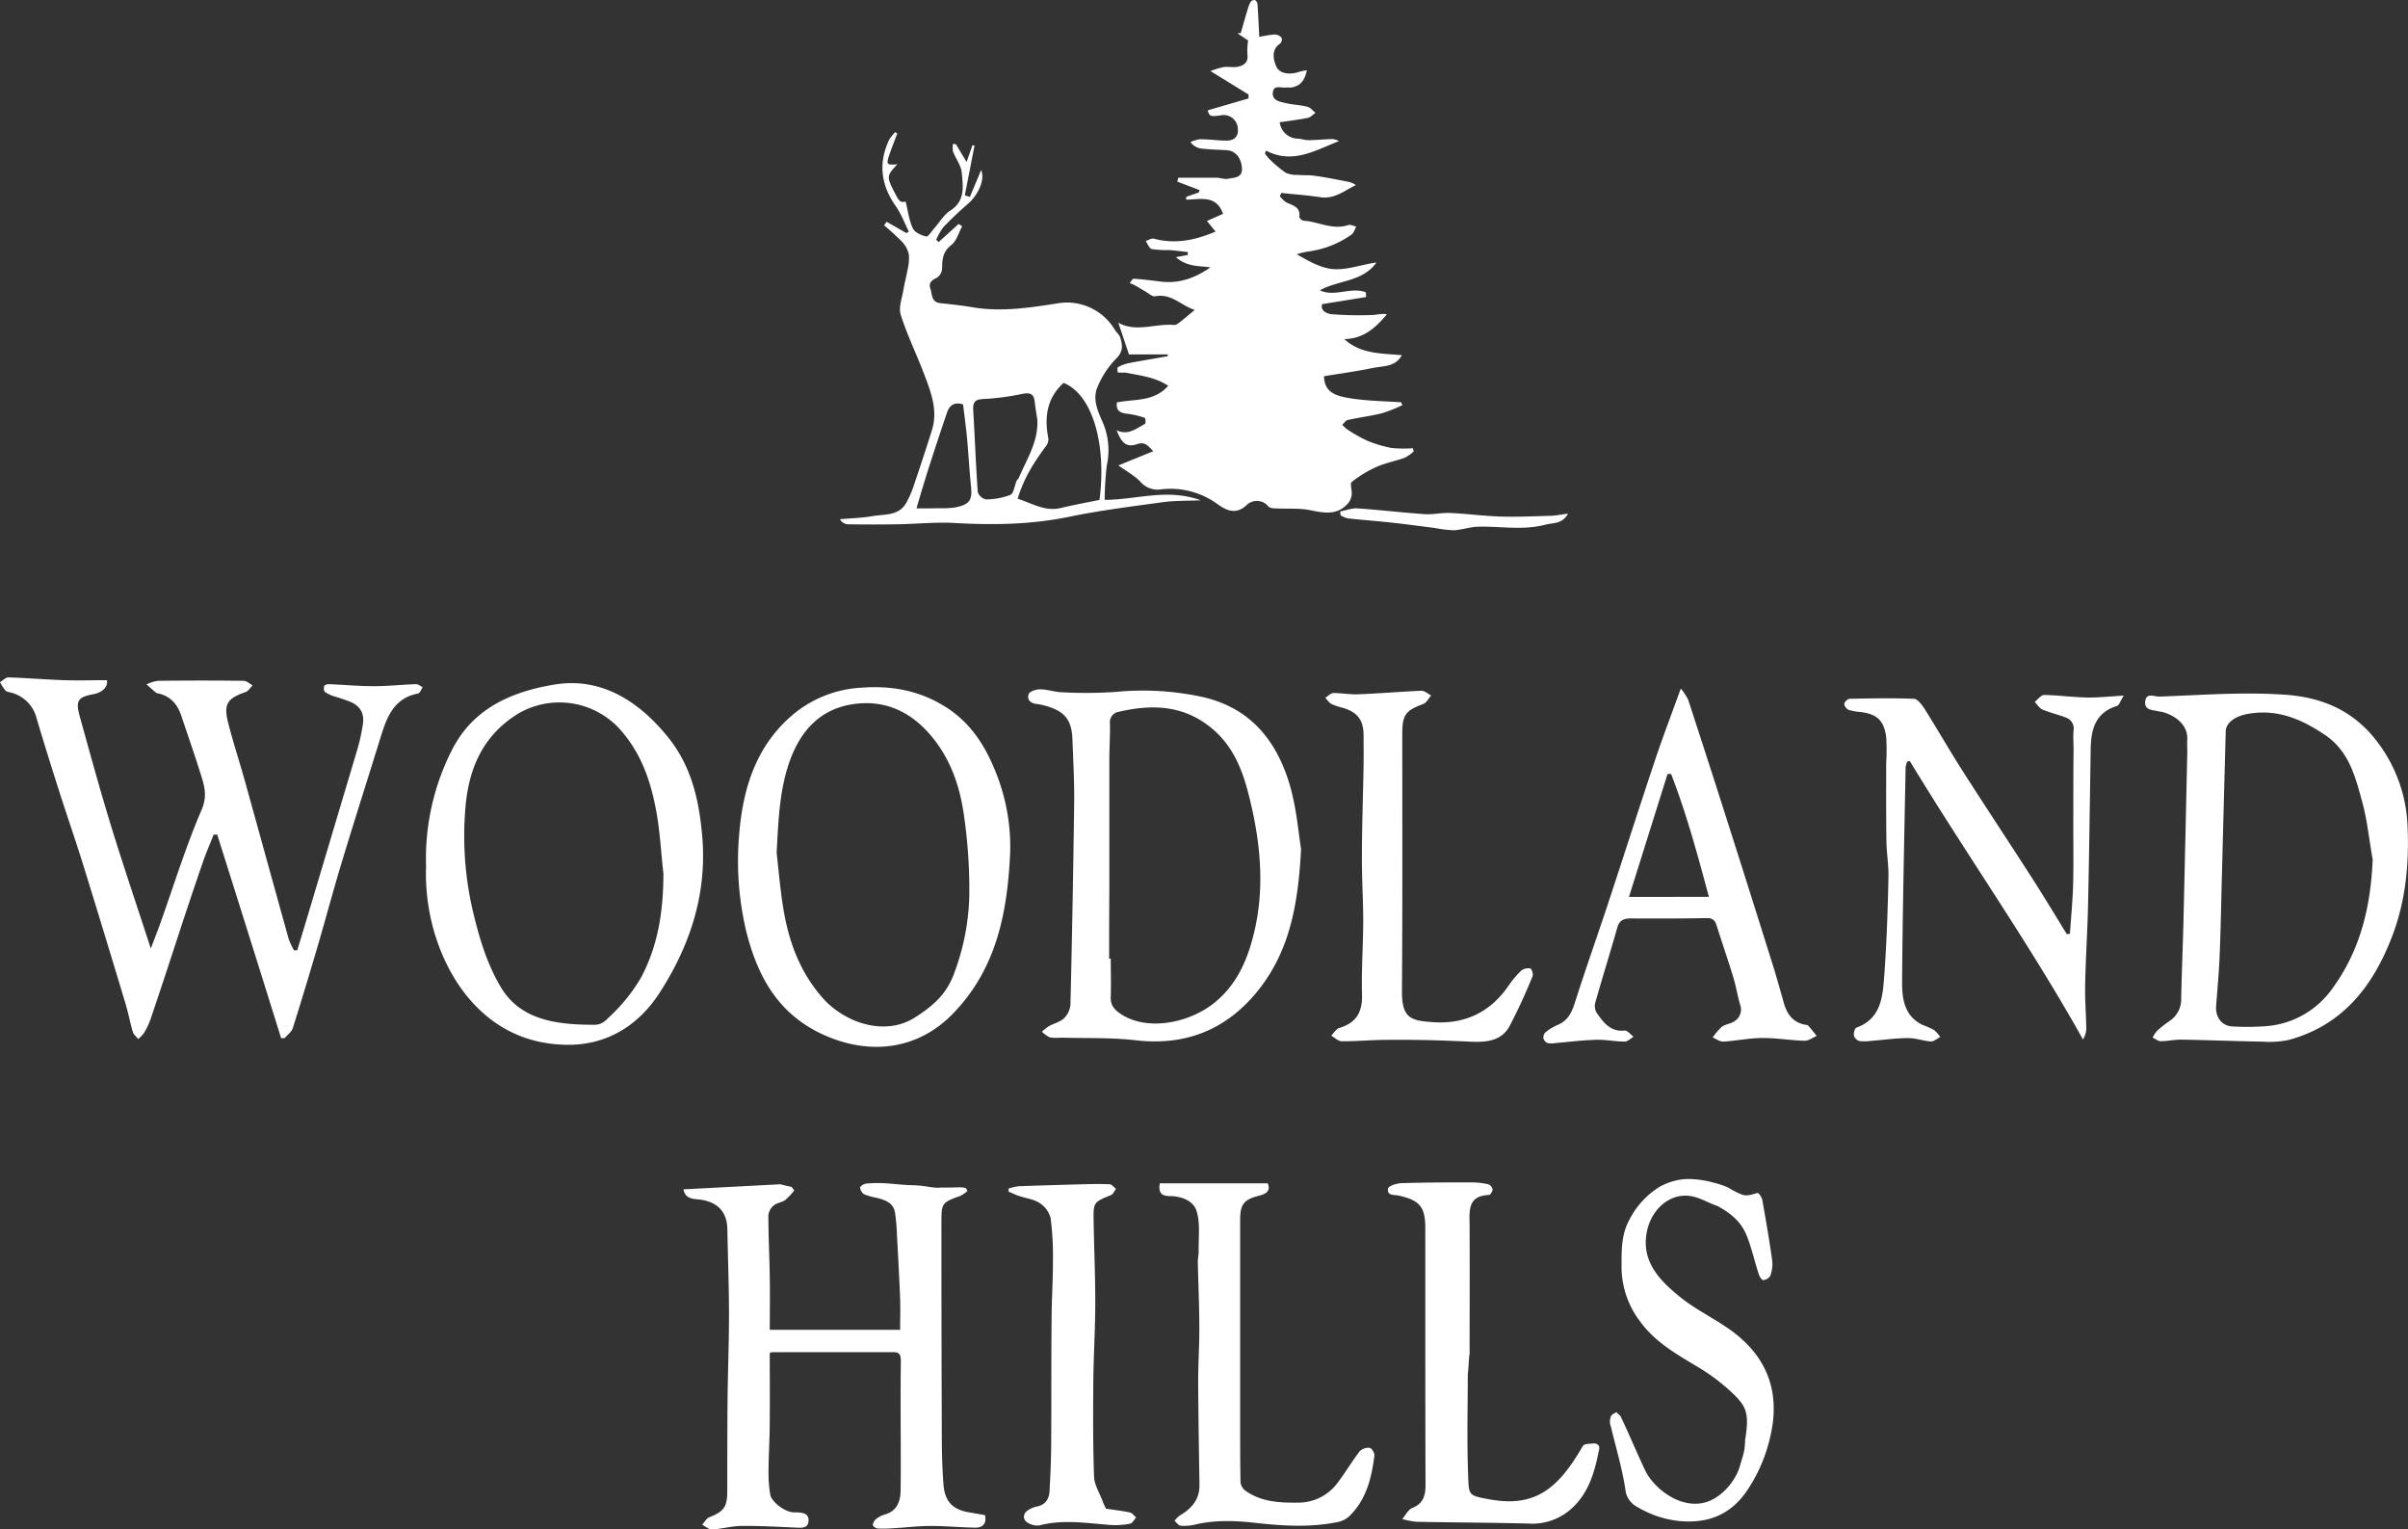
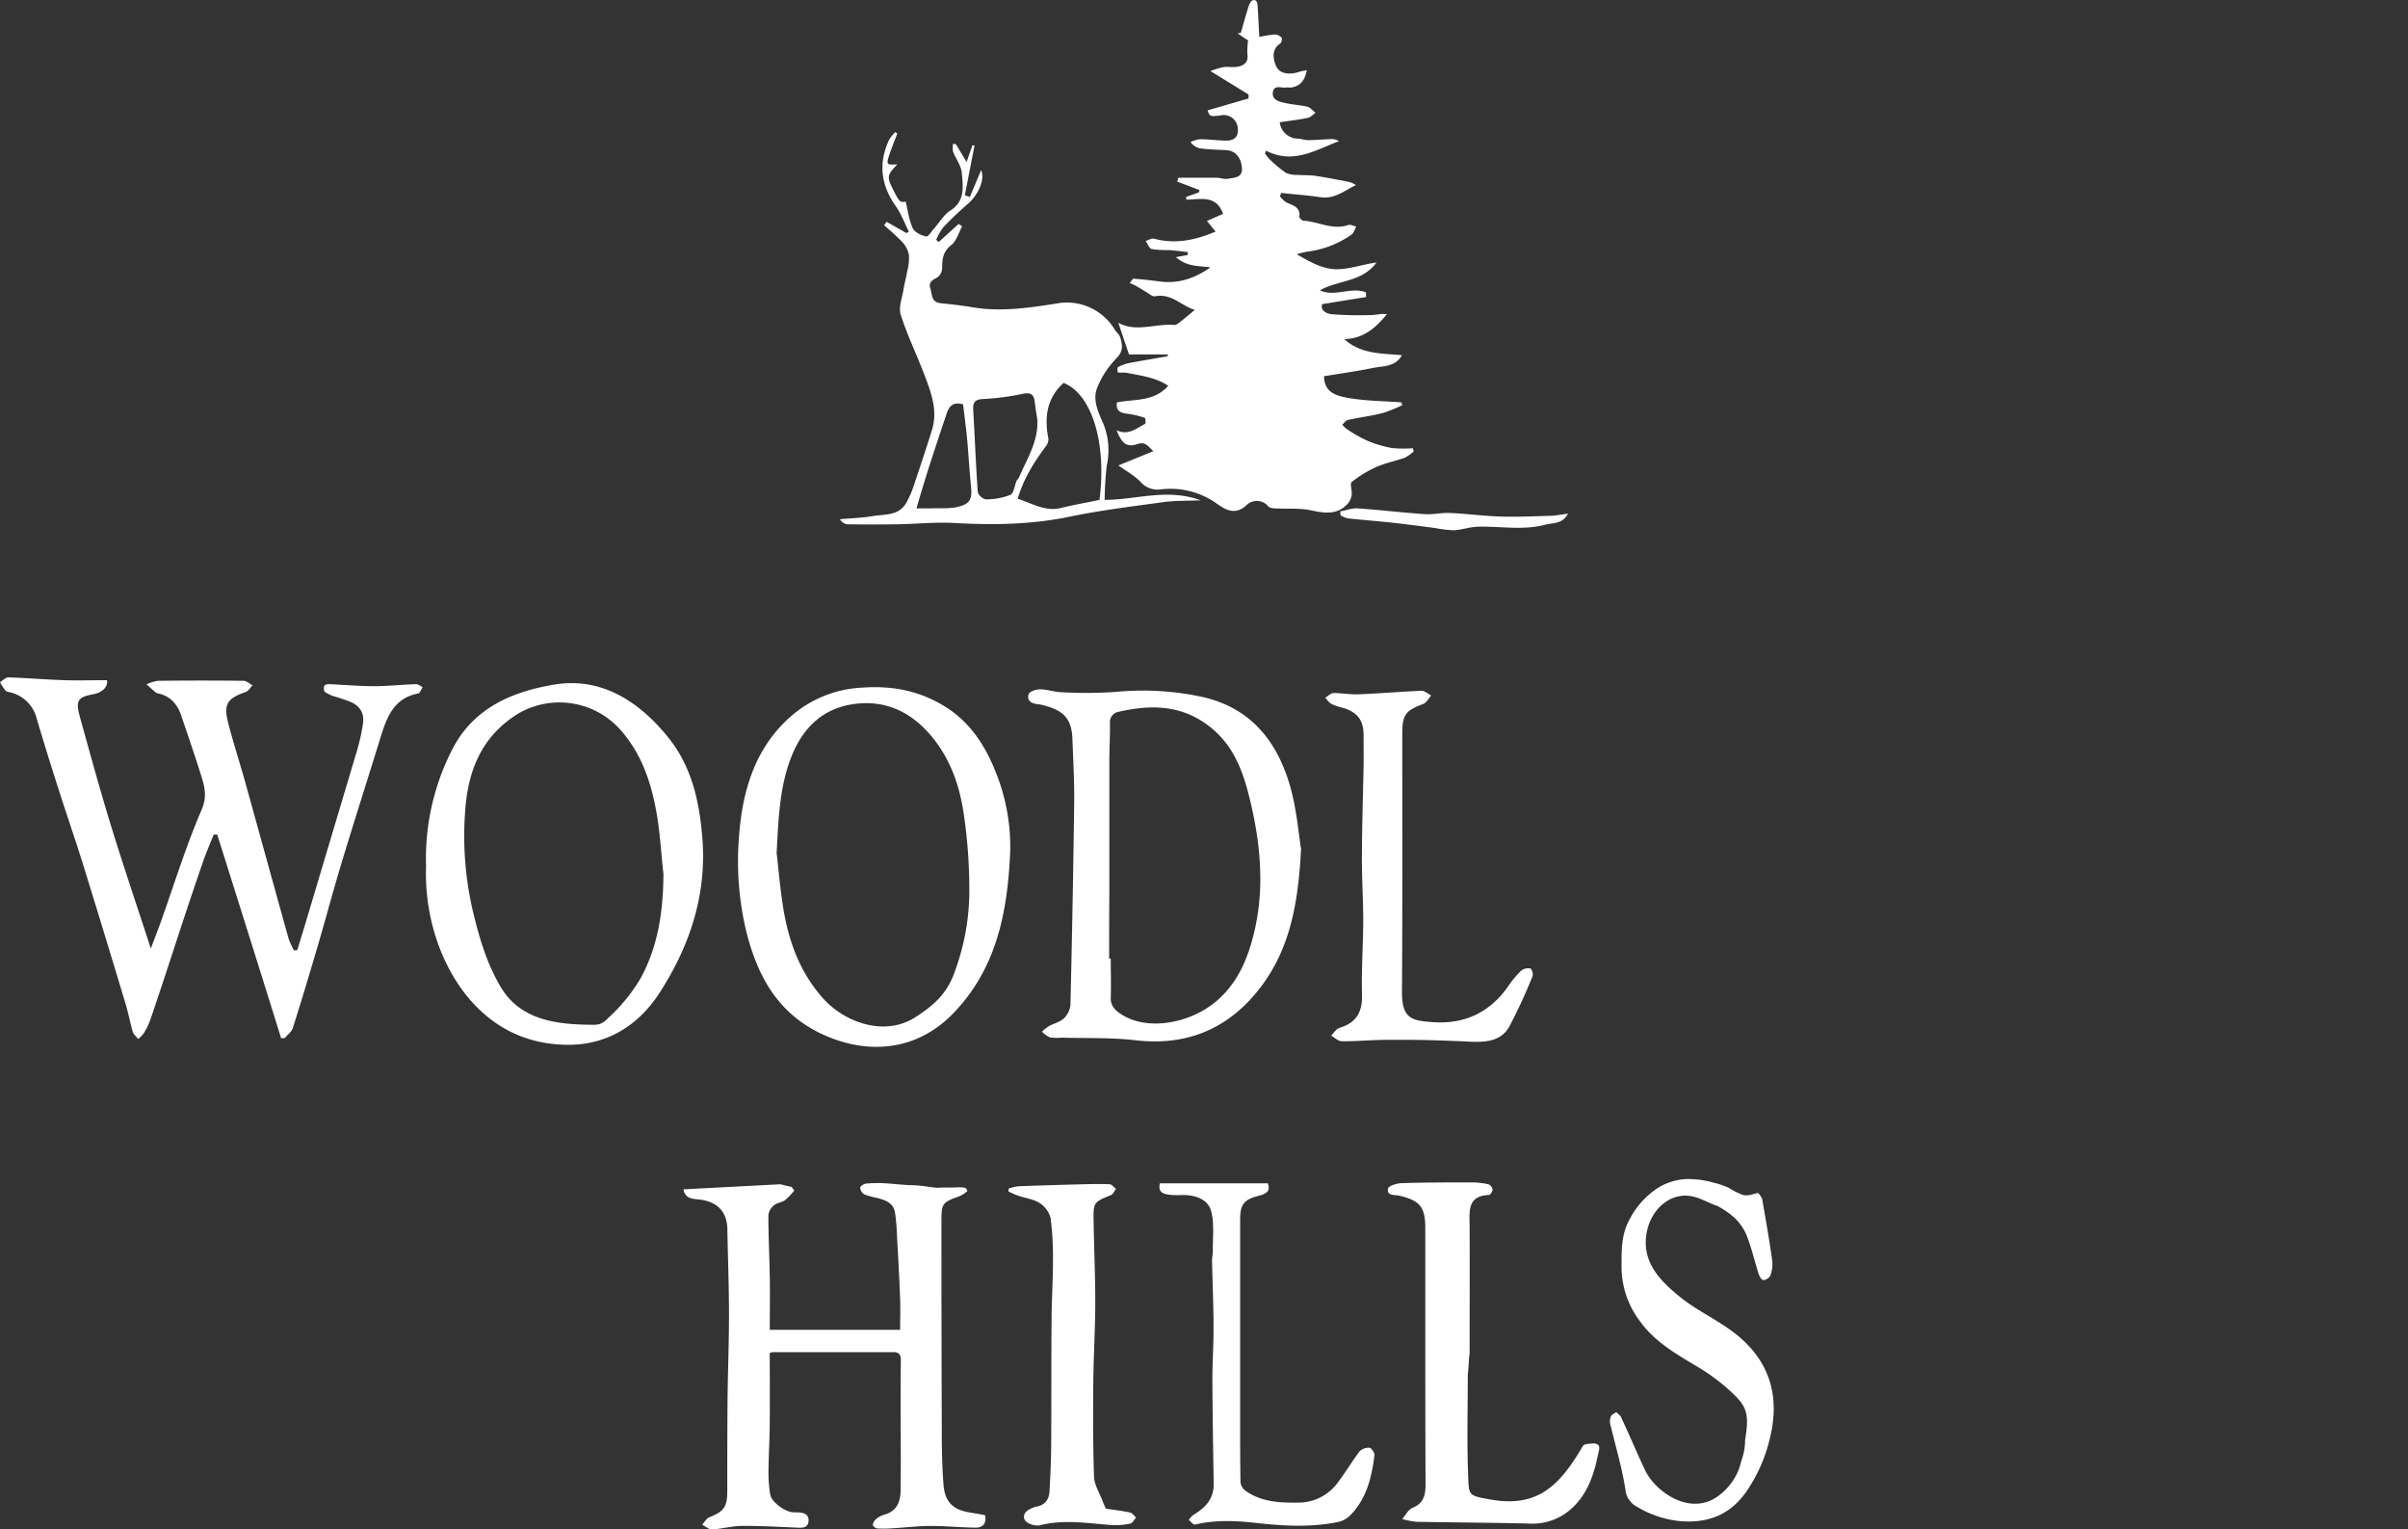
<svg xmlns="http://www.w3.org/2000/svg" viewBox="0 0 678.21 430.65">
  <rect x="0" y="0" width="678.21" height="430.65" fill="#333333" stroke="none" />
  <defs>
    <style>.cls-1{fill:#fff;}</style>
  </defs>
  <title>Woodland Hills</title>
  <g id="Layer_2" data-name="Layer 2">
    <g id="Layer_1-2" data-name="Layer 1">
      <path class="cls-1" d="M83.73,267.55c.84-2.78,1.7-5.55,2.53-8.34q7.21-24.12,14.41-48.27a55.44,55.44,0,0,0,1.51-6.85c.5-3-.52-5.06-3.22-6.36a50.12,50.12,0,0,0-4.84-1.65,9.56,9.56,0,0,1-2.61-1.26c-.32-.25-.36-1.14-.2-1.64.09-.29.82-.56,1.25-.54,4.23.17,8.47.57,12.7.57,4,0,7.93-.43,11.9-.57.62,0,1.26.55,1.9.84-.43.62-.78,1.68-1.31,1.79-6.86,1.32-8.82,6.71-10.57,12.37-3.61,11.69-7.34,23.33-10.88,35-2.34,7.7-4.4,15.49-6.66,23.21-2.32,7.91-4.69,15.8-7.18,23.65-.34,1.07-1.5,1.88-2.29,2.81h-1q-4.48-14.39-9-28.77T61.18,235h-1c-1,2.55-2.12,5.07-3,7.66-1.95,5.59-3.82,11.21-5.69,16.84-3,9.18-6,18.39-9.12,27.57a20.82,20.82,0,0,1-1.87,3.86,9,9,0,0,1-1.58,1.64c-.51-.67-1.28-1.27-1.51-2-.78-2.64-1.27-5.38-2.07-8Q29.46,263,23.46,243.61c-2.18-7-4.61-14-6.85-21-2.16-6.77-4.29-13.55-6.3-20.37a10,10,0,0,0-7-7.17c-.6-.19-1.37-.22-1.76-.62A13.52,13.52,0,0,1,0,192.08c.79-.47,1.59-1.36,2.37-1.34,5.19.16,10.38.6,15.58.78,4,.14,8.08,0,12.17,0,.36,1.75-1.17,3.46-3.81,3.95-4.36.81-5.07,1.79-3.85,6.24,2.85,10.28,5.67,20.58,8.8,30.79,3.51,11.4,7.35,22.69,11.22,34.58,1-2.68,1.93-5,2.79-7.43,3.77-10.57,7.08-21.34,11.51-31.62,1.74-4,.71-7-.35-10.35-1.69-5.41-3.57-10.77-5.37-16.14-1.08-3.19-3-5.51-6.44-6.27a1.75,1.75,0,0,1-.76-.29c-.88-.74-1.73-1.52-2.59-2.28a11.59,11.59,0,0,1,3.21-1q12.06-.15,24.14,0c.84,0,1.68.83,2.52,1.28-.65.65-1.18,1.62-2,1.89-5.21,1.83-6.23,3.4-4.84,8.82S67.47,214.54,69,220c4.11,14.79,8.18,29.6,12.31,44.39a20.82,20.82,0,0,0,1.5,3.22Z" />
      <path class="cls-1" d="M277.43,426.63c.5,2.43-.65,3.56-2.84,3.52-4.14-.07-8.28-.48-12.42-.48-3.47,0-6.93.43-10.4.63a36.41,36.41,0,0,1-4.55.09c-.52,0-1.4-.66-1.39-1a2.62,2.62,0,0,1,1-1.73,6.83,6.83,0,0,1,2.37-1.21c3.5-1,4.43-3.76,4.46-6.85.1-8.12,0-16.25,0-24.38,0-3.9,0-7.8.06-11.7,0-1.43,0-2.8-2-2.79q-17.1,0-34.21,0a3,3,0,0,0-.71.26c0,6.37.05,12.81,0,19.26,0,4.7-.32,9.4-.35,14.1a38.87,38.87,0,0,0,.48,6.46c.32,2,3.85,4.71,6.23,5,.63.06,1.27,0,1.9.07,1.47.12,2.77.53,2.67,2.35s-1.43,2-2.93,1.93c-5.23-.22-10.46-.54-15.69-.5-2.86,0-5.71.82-8.58,1-.9,0-1.84-.87-2.77-1.34.67-.72,1.2-1.76,2-2.09,4.18-1.67,5.08-2.91,5.08-7.46,0-8.32,0-16.65.07-25s.42-16.4.41-24.6c0-8-.31-16.08-.46-24.12-.09-4.77-2.72-7.55-7.51-8.25-1.87-.27-4.32,0-4.86-2.91l27.27-1.43c.61.15-.88,0,0,0,3.26.82,3.24.69,3.26.82h0l.68.93a18.77,18.77,0,0,1-2.56,2.7c-.92.67-2.3.75-3.15,1.47a4.3,4.3,0,0,0-1.58,2.77c0,5.87.31,11.73.4,17.59.08,4.86,0,9.73,0,14.7h36.71c0-3.17.1-6,0-8.85-.23-5.84-.55-11.68-.88-17.52a55.38,55.38,0,0,0-.57-6.69c-.47-2.74-2.8-3.48-5.11-4.09a20,20,0,0,1-3.58-1,2.71,2.71,0,0,1-1.13-1.9c0-.33,1-1,1.53-1.1a35.28,35.28,0,0,1,5.34-.12c2.6.15,5.35.51,7.72.55,3.37.07,5.34.69,7.34.73,1.63-.15,1.44,0,3.28-.08,1.35.07,3.76-.29,4.66.26h0l.35.74a9.9,9.9,0,0,1-2,1.36c-5.2,1.89-5.32,2-5.32,7.57q0,29.76.11,59.53c0,4.68.11,9.38.46,14.05.36,5,2.65,7.24,7.44,8C274.45,426.09,275.78,426.34,277.43,426.63Z" />
      <path class="cls-1" d="M366.44,239c-.8,16.34-3.48,29-11.95,39.7-8.77,11.05-20.27,15.86-34.55,14.22-6.95-.81-14-.54-21-.74a14.53,14.53,0,0,1-3.24-.07,8,8,0,0,1-2.24-1.61,14,14,0,0,1,1.93-1.54c1.4-.78,3.13-1.16,4.25-2.21a6.08,6.08,0,0,0,1.85-3.85q.68-28.34,1.05-56.68c.07-6-.27-12.1-.49-18.15-.21-5.34-2.2-7.8-7.36-9.26a15.17,15.17,0,0,0-2.64-.57c-1.78-.18-2.92-1.22-2.31-2.82.29-.76,2.1-1.33,3.22-1.32,2,0,4.07.77,6.12.82a124.67,124.67,0,0,0,15.1-.09,79.16,79.16,0,0,1,23.59,1.23c14,2.82,21.71,12.13,25.5,25C365.23,227.77,365.75,234.94,366.44,239Zm-54.05,30.92h.45c0,3.61.12,7.23,0,10.83-.1,2.21.92,3.44,2.61,4.61,7.18,5,18.93,2.94,26.25-2.74,6.44-5,9.58-12.06,11.44-19.72,3-12.21,2-24.42-.8-36.48-1.79-7.71-4.11-15.27-10.48-20.86-8-7-17.06-7.38-26.7-5.15a2.93,2.93,0,0,0-2.54,3.24c.06,3.42-.17,6.85-.18,10.27,0,12.37,0,24.73,0,37.09Q312.38,260.48,312.39,269.93Z" />
-       <path class="cls-1" d="M643.66,195.61c9.45.71,17.53,3.76,24,10.95a41.74,41.74,0,0,1,10.4,25.55c.53,10.7-.44,21.18-4.15,31.09-5.29,14.1-13.88,25.51-29.41,29.65a27,27,0,0,1-7.26.45c-7.67-.13-15.34-.44-23-.57-1.89,0-3.78.44-5.67.44-.76,0-1.52-.67-2.28-1a8.31,8.31,0,0,1,1.2-1.87,31.87,31.87,0,0,1,3.6-2.84,7.31,7.31,0,0,0,3.24-6.41c.15-7.08.45-14.15.63-21.23q.57-24.14,1.09-48.27c0-1.09-.1-2.18,0-3.26.26-4.65-4.24-7.24-7.48-7.92-.17,0-.37,0-.54-.05-1.64-.47-4.12-.21-3.83-2.82s2.56-1.31,4-1.36c11.73-.41,23.49-1.36,35.23-.53ZM668.26,242c-1-5.48-1.51-11.07-3-16.41-1.91-7-3.72-14.11-10.39-18.62s-13.39-7.35-21.52-6c-3.79.61-6.41,2.51-6.48,4.95q-.54,20.22-1.07,40.44c-.2,7.5-.32,15-.63,22.5-.19,4.85-.65,9.68-1,14.52-.22,3,1.63,5.49,4.48,5.63a69.91,69.91,0,0,0,9.71-.08,25.12,25.12,0,0,0,18.58-10.64C664.83,267.5,667.72,255.23,668.26,242Z" />
      <path class="cls-1" d="M284.51,240.1c-.76,16.75-3.81,32.73-16.18,45.38-10,10.28-23.57,11.66-36.31,5.92s-18.56-16.24-21.78-28.91a85.19,85.19,0,0,1-2.06-27.4c1-12.84,4.64-24.84,14.87-33.64a32.74,32.74,0,0,1,19.63-7.82c8.66-.64,16.43.88,23.69,5.45,7,4.41,11.19,11,14.16,18.54A56,56,0,0,1,284.51,240.1Zm-65.77.09c.49,4.12.95,9.86,1.87,15.53,1.52,9.37,4.66,18,11.13,25.32,6.09,6.84,17.43,11,26.16,5.33,4.91-3.18,8.72-6.44,10.84-12.33A66.18,66.18,0,0,0,273,252.27a145.75,145.75,0,0,0-1.57-23.15c-1.1-7.47-3.47-14.64-8.29-20.83-6-7.73-13.8-11.55-23.42-9.93-8.58,1.45-14,7.17-17.05,15.29S219.26,230.11,218.74,240.19Z" />
      <path class="cls-1" d="M120,243.9a67.35,67.35,0,0,1,7.22-32.58c5.85-11.65,16.42-16.45,28.77-18.54,13.33-2.26,24,4.71,32.13,14.76,6.68,8.23,8.85,18,9.69,28.32,1.31,16-3.51,30.46-12,43.63-5.92,9.18-14.74,14.79-26,14.7-12-.1-21.83-5.24-29.11-14.76C124,270.61,119.51,257.84,120,243.9Zm66.87,2.3c-.72-6.34-1-12.76-2.27-19-1.6-8.16-4.42-15.79-10.33-22.22a23,23,0,0,0-28.39-4c-10.34,6.4-14.14,16.21-14.88,27.56a93.34,93.34,0,0,0,2.16,27.92c1.8,7.53,3.94,14.93,8,21.66,5.59,9.23,15.84,10.37,25.72,10.43a6.39,6.39,0,0,0,2-.2,6.32,6.32,0,0,0,2.36-1.65,49,49,0,0,0,9.14-11.15C185.35,266.48,186.81,256.52,186.85,246.2Z" />
-       <path class="cls-1" d="M583,262.89c.31-4.75.79-9.49.9-14.24.16-6.47,0-12.94.05-19.42,0-5.94,0-11.89.07-17.84,0-1.9-.17-3.81,0-5.69a3.26,3.26,0,0,0-2.16-3.65c-2.16-.85-4.47-1.35-6.6-2.26-.88-.38-1.47-1.42-2.19-2.16.89-.68,1.79-1.95,2.68-1.94,4,.06,8,.62,12,.71,3.11.07,6.22-.3,10.39-.53-.86,1.34-1.22,2.69-1.93,2.91-6.08,1.91-7.28,6.64-7.37,12.11-.23,14.47-.41,29-.73,43.42-.16,7.64-.67,15.28-.83,22.92-.09,4.15.26,8.3.32,12.45a6.3,6.3,0,0,1-.93,3c-15.08-27-32.87-52.12-48.79-78.42l-.71.2a6.08,6.08,0,0,0-.45,1.57c-.39,20.23-.86,40.46-1,60.69,0,4.67.73,9.48,5.82,11.89a26.87,26.87,0,0,1,3.14,1.38,9.93,9.93,0,0,1,1.79,2c-.87.44-1.77,1.3-2.61,1.25-2.14-.12-4.26-.95-6.38-.94-3.41,0-6.82.5-10.24.76a14.7,14.7,0,0,1-3.5.08,2.4,2.4,0,0,1-1.59-1.51c-.13-.71.23-2.09.71-2.27,6.9-2.5,7.39-8.6,7.82-14.4.69-9.27,1-18.58,1.2-27.89.09-3.38-.52-6.78-.57-10.18-.11-7.3-.07-14.6-.07-21.9a58.07,58.07,0,0,0,0-7.46c-.63-4.76-2.63-6.49-7.38-7.07a13.16,13.16,0,0,1-3.17-.57,2.24,2.24,0,0,1-1.27-1.65,2.13,2.13,0,0,1,1.46-1.48c6.06-.12,12.12-.23,18.17,0,1,0,2.24,1.67,3,2.82,3.64,5.8,7.05,11.76,10.74,17.53,6.45,10.1,13.08,20.08,19.56,30.16,3.35,5.21,6.54,10.53,9.79,15.8Z" />
-       <path class="cls-1" d="M473.39,193.89a15.27,15.27,0,0,1,2.07,3.11q5.7,17.42,11.25,34.86,6.51,20.4,12.9,40.83c1,3.26,1.9,6.55,2.84,9.83.87,3.06,2.54,5.32,5.86,6,.35.07.82.08,1,.3.83.93,1.58,1.92,2.36,2.89-1.14.47-2.29,1.37-3.42,1.34-4-.11-7.92-.8-11.87-.77-3.68,0-7.35.8-11,1-1,.05-2-.74-3-1.14a16.71,16.71,0,0,1,2.55-3c.93-.72,2.31-.82,3.34-1.45a3.88,3.88,0,0,0,1.81-4.87c-.73-2.5-1.12-5.09-1.88-7.58-1.49-4.89-3.16-9.72-4.7-14.6-.45-1.45-1.09-2.16-2.82-2.13-7.12.14-14.24.14-21.37.1-2,0-3.21.52-3.8,2.57-2,7.07-4.21,14.09-6.21,21.17a3.76,3.76,0,0,0,.4,2.83c1.9,2.71,3.85,5.42,7.9,5,.76-.07,1.65,1.13,2.49,1.75-.83.47-1.65,1.35-2.48,1.35-2.7,0-5.4-.58-8.09-.5-3.83.11-7.65.6-11.47.92a5.88,5.88,0,0,1-2.13,0,2,2,0,0,1-1.2-1.26,2,2,0,0,1,.49-1.69,13.46,13.46,0,0,1,3.43-2.13c3-1.19,4.1-3.66,5-6.53,3-9.4,6.31-18.72,9.41-28.1,4.36-13.22,8.59-26.48,13-39.68C468.26,207.68,470.76,201.16,473.39,193.89Zm7.92,58.64c-3.22-12-6.34-23.5-10.65-34.59l-1,0c-3.57,11.39-7.14,22.77-10.86,34.61Z" />
      <path class="cls-1" d="M413.4,386.7c0,9.5-.27,19,.09,28.5.23,5.89-.08,5.88,6.17,7,12.49,2.25,19-2.84,25.8-14.46.65-1.12.65-1.12,3.64-1.32,1.86.36,1.32,1.54,1.07,2.75-1.18,5.83-2.93,11.48-7.63,15.68A16.37,16.37,0,0,1,430.62,429c-10.56-.27-21.12-.3-31.68-.5a22.71,22.71,0,0,1-4-.78c.93-1.07,1.66-2.63,2.83-3.11,3.17-1.3,3.74-3.54,3.73-6.66-.1-24.07-.05-48.14-.07-72.21,0-5.93-1.58-7.74-7.41-9.08-1.22-.28-3.49.12-3.08-2,.15-.75,2.45-1.47,3.78-1.51,6.57-.21,13.14-.22,19.7-.22a22.42,22.42,0,0,1,4.77.53,2,2,0,0,1,1.2,1.46c0,.52-.64,1.54-1,1.55-6.16.23-5.5,4.56-5.48,8.69.07,13.84,0,22.38,0,36.22C413.73,381.4,413.56,386.7,413.4,386.7Z" />
-       <path class="cls-1" d="M326.67,333.19h30.39c.72,1.79.09,2.85-2.42,3.48-4.26,1.06-5.35,2.42-5.35,6.68q0,29.38,0,58.78c0,5.12,0,10.24.1,15.35a3.6,3.6,0,0,0,1.49,2.34c4.44,3.11,9.55,3.34,14.74,3.28a13.72,13.72,0,0,0,11.31-5.85c2.1-2.79,3.9-5.82,6-8.59a3.58,3.58,0,0,1,2.8-1c.56.07,1.46,1.44,1.38,2.12-.77,6.21-2.21,12.22-6.81,16.88a6.77,6.77,0,0,1-3.2,1.84c-7.87,1.67-15.77,1.17-23.69.28-5.63-.62-11.28-.83-16.89.52a12.59,12.59,0,0,1-4,.3c-.61-.05-1.14-.89-1.71-1.37a6.84,6.84,0,0,1,1.33-1.4c3.4-2,5.76-4.52,5.69-8.75-.15-9.8-.32-19.59-.36-29.39,0-4.93.35-9.87.32-14.8,0-6.2-.29-12.4-.42-18.6,0-1,.25-2,.23-2.94-.07-3.77.49-7.74-.55-11.24-.91-3.1-4.36-4.32-7.77-4.33C327.11,336.74,326.18,335.76,326.67,333.19Z" />
+       <path class="cls-1" d="M326.67,333.19h30.39c.72,1.79.09,2.85-2.42,3.48-4.26,1.06-5.35,2.42-5.35,6.68q0,29.38,0,58.78c0,5.12,0,10.24.1,15.35a3.6,3.6,0,0,0,1.49,2.34c4.44,3.11,9.55,3.34,14.74,3.28a13.72,13.72,0,0,0,11.31-5.85c2.1-2.79,3.9-5.82,6-8.59a3.58,3.58,0,0,1,2.8-1c.56.07,1.46,1.44,1.38,2.12-.77,6.21-2.21,12.22-6.81,16.88a6.77,6.77,0,0,1-3.2,1.84c-7.87,1.67-15.77,1.17-23.69.28-5.63-.62-11.28-.83-16.89.52c-.61-.05-1.14-.89-1.71-1.37a6.84,6.84,0,0,1,1.33-1.4c3.4-2,5.76-4.52,5.69-8.75-.15-9.8-.32-19.59-.36-29.39,0-4.93.35-9.87.32-14.8,0-6.2-.29-12.4-.42-18.6,0-1,.25-2,.23-2.94-.07-3.77.49-7.74-.55-11.24-.91-3.1-4.36-4.32-7.77-4.33C327.11,336.74,326.18,335.76,326.67,333.19Z" />
      <path class="cls-1" d="M476.28,332a26.37,26.37,0,0,1,6.13.95,24.42,24.42,0,0,1,4.42,1.48,22.79,22.79,0,0,0,3.94,2c1.47.41,2.81-.14,4.23-.53.27-.07,1.22,1.19,1.35,1.93,1,5.71,2,11.44,2.8,17.18a9.61,9.61,0,0,1-.54,4.2,2.63,2.63,0,0,1-2,1.24c-.41,0-1.06-1-1.28-1.73-1.13-3.5-1.94-7.12-3.27-10.54-1.53-4-4.4-6.46-8.35-8.61-2.29-.75-4.43-2.08-6.76-2.63-6.11-1.47-11.55,3.17-13,9.37-2,8.71,3.43,14.19,9.28,18.92,4.79,3.88,10.64,6.46,15.5,10.28,9.57,7.5,12.7,17.46,9.79,29.32a44.18,44.18,0,0,1-6.84,15.42c-4.53,6.34-10.73,8.69-18.32,8.07a28.73,28.73,0,0,1-12.21-4,6.15,6.15,0,0,1-3.37-5c-.92-5.93-2.66-11.72-4.06-17.57a4.31,4.31,0,0,1-.28-1.8c.23-1.07,0-1.41,1.82-2.31.73.81,1,.69,1.42,1.64,2.29,4.88,4.37,9.87,6.68,14.74,2.4,5.05,10,11.11,17.17,8.94,4.27-1.29,8.25-5.79,9.52-10.19.81-2.86,1.42-4.05,1.45-7.26,1.17-7.08.5-9.15-2.77-12.49a54.92,54.92,0,0,0-10.89-8.32c-5.83-3.51-11.73-6.87-15.81-12.49a25.38,25.38,0,0,1-5.32-15c0-4.82-.18-9.55,2.29-13.92a23.3,23.3,0,0,1,8.24-9,17.6,17.6,0,0,1,5.83-2.11A16.51,16.51,0,0,1,476.28,332Z" />
      <path class="cls-1" d="M408.18,293.06c-6.21-.25-12.4-.33-18.62-.25-3.88.05-7.76.42-11.64.38-1,0-2-1-3-1.58.76-.75,1.4-1.9,2.29-2.16C382,288,383.76,285,383.61,280c-.2-6.86.32-13.73.34-20.59,0-6-.4-11.93-.37-17.89,0-8.68.32-17.35.47-26,.05-2.8,0-5.6,0-8.4,0-4.24-1.61-6.5-5.68-7.77a19.69,19.69,0,0,1-3.33-1.1c-.71-.36-1.19-1.17-1.78-1.77.77-.47,1.54-1.33,2.31-1.34,2.33,0,4.67.45,7,.36,5.94-.24,11.86-.74,17.8-1,.89,0,1.81.86,2.72,1.33-.74.82-1.34,2.07-2.26,2.41-4.91,1.81-5.88,3-5.88,8.33,0,24.16.08,48.33-.09,72.49-.05,7.78,2.65,8.32,8.68,8.75,8.9.64,16.13-2.7,21.29-10.19a27.55,27.55,0,0,1,3.64-4.34,3.27,3.27,0,0,1,2.56-.58c.37.07.87,1.59.62,2.16A154,154,0,0,1,425.13,289c-2.77,5-8.33,4.45-13.24,4.2Z" />
      <path class="cls-1" d="M311.49,424.81c2.35.35,4.58.6,6.77,1.07.64.14,1.15.91,1.72,1.4-.54.6-1,1.6-1.64,1.73a20.5,20.5,0,0,1-5.36.4c-6.73-.49-13.43-1.67-20.18.1a5.13,5.13,0,0,1-3.31-.73c-1.58-.88-1.41-2.74.2-3.63a7.6,7.6,0,0,1,2.23-.93c2.48-.43,3.55-2.07,3.68-4.34.24-4.33.43-8.66.46-13,.09-11.74,0-23.48.12-35.22,0-5.42.38-10.82.38-16.23a87.3,87.3,0,0,0-.65-12.43,7.22,7.22,0,0,0-3.16-4.29c-1.67-1.08-3.89-1.3-5.85-2-1-.32-1.89-.78-2.83-1.18v-.85a14.4,14.4,0,0,1,2.78-.66c6.05-.23,12.1-.4,18.14-.56,2.51-.06,5-.12,7.52,0,.63,0,1.21.85,1.81,1.3-.46.59-.8,1.49-1.4,1.74-4.89,2-5,2-4.9,7.28.11,7.68.47,15.35.46,23,0,7.49-.49,15-.55,22.47-.08,8.86-.1,17.73.21,26.58.08,2.26,1.51,4.47,2.35,6.69C310.77,423.35,311.14,424.05,311.49,424.81Z" />
      <g id="UNtgwX">
        <path class="cls-1" d="M315,131.05l9.82-4c-1.61-1.65-2.38-2.72-4.51-2-3,1-4.38-.2-5.82-3.9,3.25,1.56,5.53-.51,8-1.79.24-.12.15-1.62-.05-1.69a23,23,0,0,0-4.54-1.11c-2-.23-3.68-.54-3.33-3.25,4.9-1,10.43-.1,14.46-4.68-3.63-2.41-7.69-2.84-11.62-3.64-.82-.16-1.72,0-2.56-.12-.09,0-.22-1.35,0-1.47a10.93,10.93,0,0,1,3-1.14c3.66-.7,7.33-1.3,11-1.95,0,0,0-.18.12-.52h-11l-3-8.92c5,2.81,10.45.16,15.74.63.75.06,1.63-.86,2.38-1.42,1-.78,2-1.65,3.43-2.83-3.74-1.06-6.49-4.74-11.21-3.82-.78.15-1.81-.85-2.7-1.35-1-.59-2.05-1.23-3.09-1.81a10.47,10.47,0,0,0-1.34-.55c.38-.44.78-1.26,1.13-1.24,2.51.17,5,.48,7.53.8,5.24.66,9.79-1,14.08-4-3.23-.46-6.6-.08-9.71-2.87l3.29-.61.06-.83c-1.78-.19-3.56-.43-5.35-.56a27.45,27.45,0,0,1-4.83-.28c-.71-.18-1.14-1.48-1.7-2.28.79-.23,1.67-.82,2.34-.64,6,1.6,11.56.44,17.34-2l-2.42-3,4.53-2c-1.94-5.49-6.46-4-10.38-4v-.78l3.51-1.22.29-.66-6.33-2.42.33-1.09c3.55,0,7.1,0,10.65,0,1.14,0,2.33.52,3.38.29,1.7-.37,4.11-.17,3.86-3.11s-1.9-4.82-4.44-4.94-4.81-.19-7.2-.48A4.52,4.52,0,0,1,335.3,40a9.43,9.43,0,0,1,2.68-.8c2.47,0,4.95.38,7.42.39s3.5-1.34,3.22-3.63a4,4,0,0,0-4.27-3.56c-3.48.52-3.71.43-4.21-1.33l11.51-3.35,0-1.11-10.73-6.6a23.82,23.82,0,0,1,3.74-1.13c1.33-.16,2.73.17,4-.1,1.76-.36,3-1.3,2.67-3.53a19.61,19.61,0,0,1,.2-3.86l-3-2,.94-.09c.65-2.3,1.29-4.6,2-6.88a7.3,7.3,0,0,1,.86-2A1.24,1.24,0,0,1,353.5.05a1.52,1.52,0,0,1,.67,1.12c.21,3,.34,5.92.51,9.22a35.57,35.57,0,0,1,4.38-.69,2.74,2.74,0,0,1,1.9.9,1.71,1.71,0,0,1-.38,1.66c-2.8,1.76-1.79,5-1.1,6.48,1,2.21,4.09,2.35,6.67,1.41a13.88,13.88,0,0,1,1.92-.35c-.56,2.77-1.77,4.41-4.32,4.83-.47.08-1-.05-1.44,0-1.37.25-3.53-.89-3.81,1.37s1.9,2.64,3.5,3c2,.5,4.18.54,6.21,1.05.86.21,1.54,1.12,2.3,1.71-.71.5-1.37,1.27-2.16,1.43-2.6.53-5.25.84-7.92,1.24a5.23,5.23,0,0,0,5,4.61c1,0,2,.43,3.07.42,2.11,0,4.21-.22,6.32-.29a3.87,3.87,0,0,1,2.29.58c-6.62,2.52-12.95,6.6-20.52,2.67l-.32.79a12.36,12.36,0,0,0,1.4,1.72,35.43,35.43,0,0,0,4.5,3.74,7.66,7.66,0,0,0,3.23.58c1.76.14,3.54,0,5.28.3,2.9.42,5.77,1,8.65,1.56a5.91,5.91,0,0,1,2.55,1c-3.24,1.59-6,4-10,3.42-3.65-.55-7.35-.81-11-1.2l-.41.92a8.39,8.39,0,0,0,1.7,1.67c1.79.94,4.17,1.21,3.79,4.17,0,.31.73,1,1.16,1.06,4.22.24,8.21,2.72,12.62,1.21.63-.21,1.49.28,2.25.44-.45.78-.71,1.84-1.38,2.29a27.36,27.36,0,0,1-12.38,4.76,25,25,0,0,0-3,.74c4,2.33,7.47,4.22,11.2,4.22s7.43-1.4,11.24-1.89c-3.94,5.52-10.68,4.91-15.92,7.82,4.12,2,8.79-1.07,12.95.57l.06,1.33-12.38,2c-.61,2,1.57,2.72,2.65,2.83a96.23,96.23,0,0,0,11.27.23c1.37,0,2.73-.47,4.32-.22-3.13,3.78-6.56,6.9-12,7,4.59,4.24,10.41,4,16.22,4.53-1.87,3.41-5.35,3-8.27,3.62-4.54.93-9.15,1.56-13.68,2.31.19,4.52,3,5.59,8.32,6.34,4.43.63,8.94.68,13.42,1l.36.79a41.86,41.86,0,0,1-5.65,2.26c-3.2.8-6.49,1.21-9.72,1.92-.59.13-1.05.87-1.57,1.33a7.76,7.76,0,0,0,1.34,1.29,42.35,42.35,0,0,0,5.63,3.19,33.39,33.39,0,0,0,7,2.09,35.16,35.16,0,0,0,5.9.06l.26.89a11.56,11.56,0,0,1-2.53,1.79c-2.65.95-5.48,1.47-8,2.6a32,32,0,0,0-6.94,4.23c-.56.46.13,2.34,0,3.53a4.8,4.8,0,0,1-1,2.44c-3,3.42-6.6,2.81-10.54,2-3.22-.68-6.64-.36-10-.54-.67,0-1.58-.12-1.94-.55a4.15,4.15,0,0,0-6.12-.38c-3.17,2.95-5.89,1.35-8.26-.31A22.44,22.44,0,0,0,327,137.79a6.37,6.37,0,0,1-5.81-2.15C319.46,133.85,317.16,132.63,315,131.05Z" />
        <path class="cls-1" d="M269.24,40.62l3,5,1.64-4.72.6.07L271.74,55l1.42.46,3.18-7.58c1.11,2.62-.68,6.91-3.85,9.63-2.37,2.05-4.65,4.21-6.81,6.48a17.22,17.22,0,0,0-2,3.53l.7.63L270,63.06l1,.65c-1,1.8-1.57,4.13-3.07,5.29-2.42,1.87-2.57,4.06-2.58,6.67a3.37,3.37,0,0,1-1.51,2.56c-1.45.65-2.35,1.44-1.81,3s.2,3.83,2.77,4.12c3,.33,6,.64,9,1.15,8.05,1.38,16,.19,23.9-1.06a15.69,15.69,0,0,1,16.22,7.31c.48.81,1.36,1.46,1.61,2.31.6,2.06.91,3.86-1.11,5.85a25.38,25.38,0,0,0-5.37,8.22c-1.43,3.47.31,7,1.69,10.15a19.83,19.83,0,0,1,1,11.69,87.76,87.76,0,0,0-.61,9.78c8.83,0,17.58-3.34,27.05.12-4.12.18-7.42.08-10.63.53-8.81,1.21-17.65,2.3-26.35,4.1-10.76,2.23-21.51,2.37-32.39,1.76-5.25-.3-10.54.27-15.81.36q-7.22.12-14.43,0a2.84,2.84,0,0,1-2-1.42c3.08-.28,6.2-.36,9.24-.88,3.41-.58,7.42,0,9.51-3.86a27.87,27.87,0,0,0,1.86-4.18c1.81-5.36,3.6-10.74,5.29-16.14,1.78-5.67-.32-10.86-2.27-16-2.11-5.54-4.74-10.89-6.51-16.52-.66-2.09.4-4.74.78-7.11.28-1.77.78-3.51,1.08-5.28a14.17,14.17,0,0,0,.44-4.49,7.44,7.44,0,0,0-1.92-3.65A66.36,66.36,0,0,0,249,63.45l.71-1,5.6,3.19.66-.43c-1.2-2.38-2.12-4.95-3.64-7.1-4.24-6-5-12.13-1.91-18.75a12.06,12.06,0,0,1,1.72-2.17l.58.4c-.71,1.9-1.47,3.77-2.13,5.68-1.06,3.08-.93,3.24,2.15,3-3,3.14-3.06,3.49-.87,7.76,1.45,2.83,1.67,3,3.22,2.75.63,2.56.93,5.21,2,7.5.53,1.15,2.38,2,3.79,2.31.53.13,1.51-1.48,2.26-2.32,1.51-1.7,2.72-3.85,4.55-5,4.26-2.74,3.52-6.83,3.19-10.65-.18-2-1.69-3.93-2.46-5.94a6.4,6.4,0,0,1,0-2.19Zm30.31,67.19c-4.85,4.45-5.42,9.86-4.26,15.78a3.38,3.38,0,0,1-.83,2.21c-3.27,4.42-6.17,9-7.83,14.63,4.08,1.29,7.68,3.7,12.2,2.6,3.56-.87,7.17-1.51,10.84-2.27C311.74,124.83,307.57,111,299.55,107.81Zm-7.39,10.35c-.25-1.69-.55-3.38-.74-5.08-.27-2.31-1.41-2.59-3.56-2.15A70.37,70.37,0,0,1,277,112.35c-2.32.1-3,.81-2.9,3.05.46,7.72.74,15.45,1.29,23.16a3.13,3.13,0,0,0,2.29,2.05,18.86,18.86,0,0,0,6.87-1.26c1-.43,1.18-2.58,1.76-3.93.15-.34.51-.58.66-.92C289.2,129.25,292.5,124.31,292.16,118.16Zm-20.91-4.29c-2.86-.88-4,.63-4.61,2.56q-2.86,8.4-5.56,16.86c-1,3.25-2,6.53-2.95,9.85,1.86,0,3,0,4.11,0,2.5-.09,5.1.15,7.5-.42,3.57-.84,4.11-2.23,3.74-5.87-.48-4.63-.72-9.29-1.15-13.94C272,119.84,271.6,116.77,271.25,113.87Z" />
        <path class="cls-1" d="M377.47,144c1.68-.3,3.38-1,5-.84,6.26.42,12.5,1.18,18.77,1.61,2.38.16,4.8-.44,7.19-.33,4.69.21,9.37.85,14.06,1s9.3-.06,14-.2c1.58,0,3.15-.37,5.14-.62-1.58,3-4.2,2.54-6.35,3.11-6.32,1.68-12.72.4-19.09.58-2.22.07-4.42.87-6.65,1a32.53,32.53,0,0,1-5.34-.63c-4-.51-8.08-1.07-12.13-1.51s-8.33-.76-12.49-1.21a7.7,7.7,0,0,1-2-.85Z" />
      </g>
    </g>
  </g>
</svg>